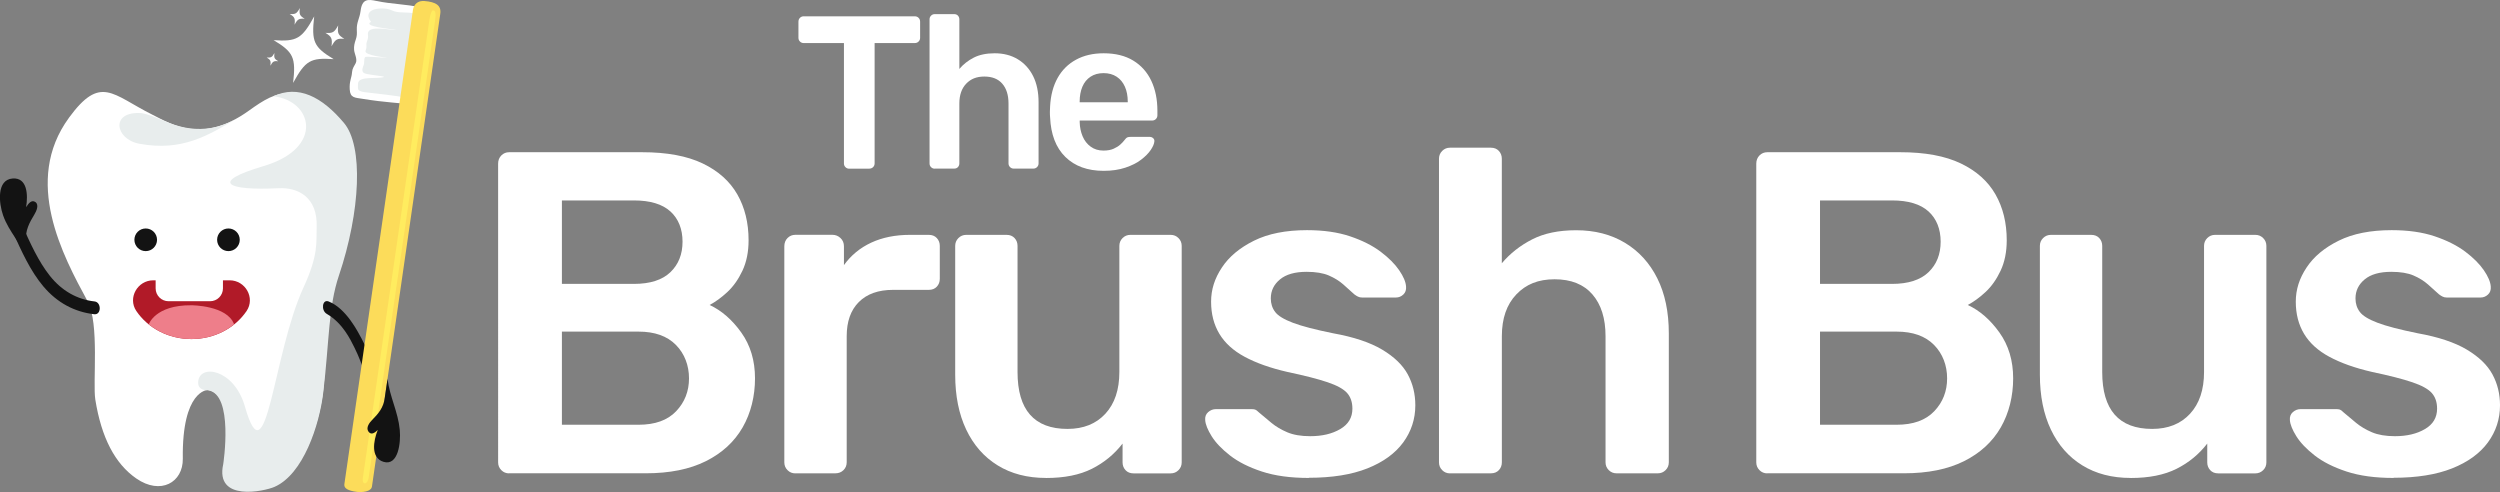
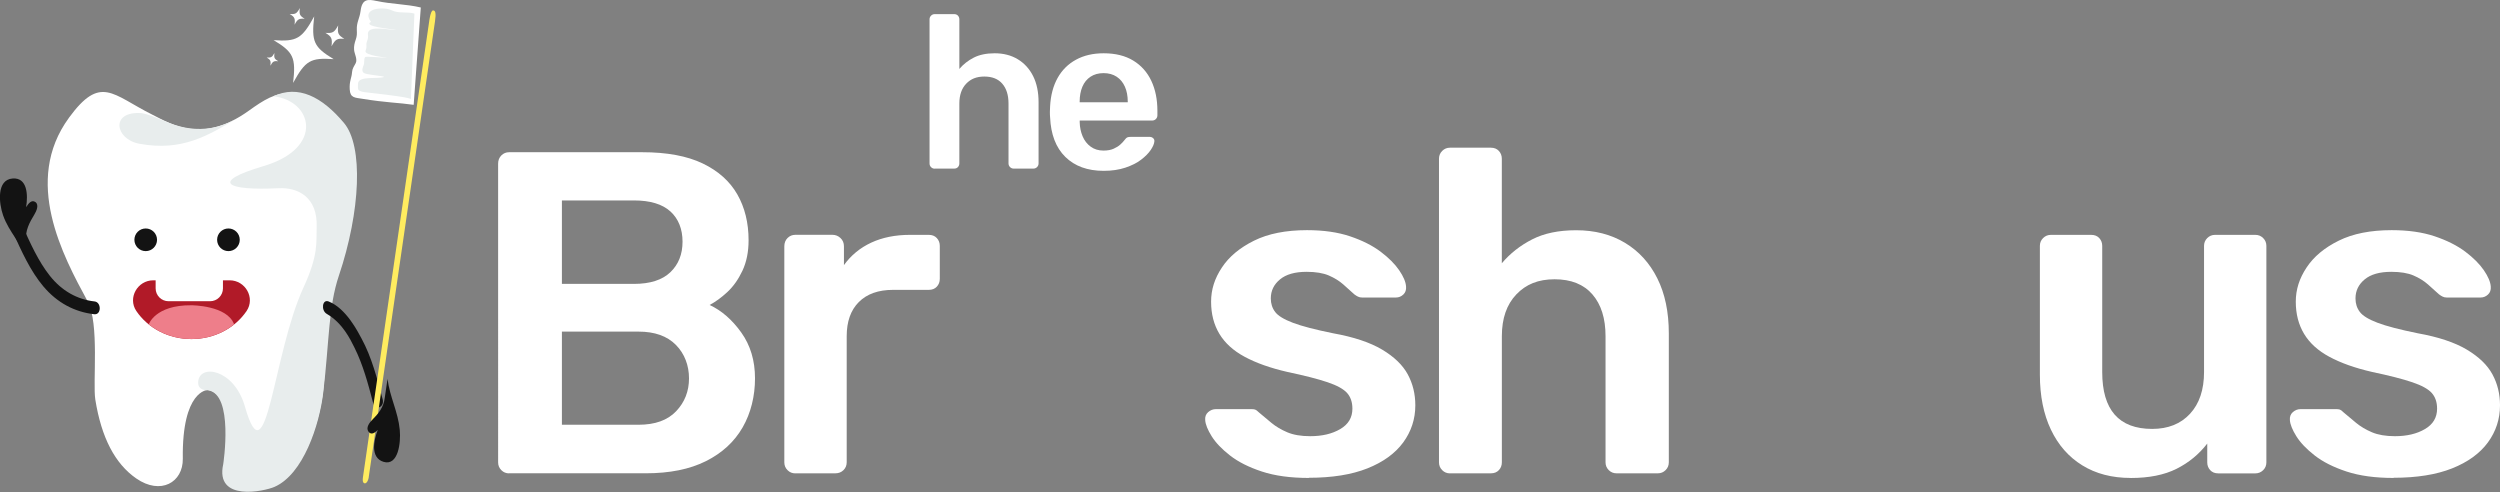
<svg xmlns="http://www.w3.org/2000/svg" viewBox="0 0 607.18 119.51" data-sanitized-data-name="Layer 2" data-name="Layer 2" id="Layer_2">
  <rect x="0" y="0" width="607.18" height="119.51" fill="#808080" stroke="none" />
  <defs>
    <style>
      .cls-1 {
        fill: #fff;
      }

      .cls-2 {
        fill: #e8eded;
      }

      .cls-3 {
        fill: #ffec5f;
      }

      .cls-4 {
        fill: #131313;
      }

      .cls-5 {
        fill: #ee7e8a;
      }

      .cls-6 {
        fill: #b11a28;
      }

      .cls-7 {
        fill: #fcdc5a;
      }
    </style>
  </defs>
  <g data-sanitized-data-name="Layer 1" data-name="Layer 1" id="Layer_1-2">
    <g>
      <g>
        <g>
          <path d="M16.73,28.62c7.71-10.54,10.48-5.68,20.23-.79,4.85,2.43,12.22,7.14,23.48-.95,7.21-5.19,11.8-7.38,22.1,4.56,4.8,5.56,5.2,19.59-1.74,32.61-3.77,7.07-.82,18.14-2.31,30.84-.94,8.01-4.88,19.92-11.87,22.95-2.48,1.07-8.41,2.56-9.27-5.56,0,0-.52-16.75-6.9-17.57,0,0-6.28.03-6.05,16.7.08,5.76-5.38,8.9-11.31,4.79-5.16-3.58-8.45-9.88-9.94-19.14-.66-4.09,1.04-18.52-1.88-23.9-6.01-11.08-15.76-29.19-4.53-44.54Z" class="cls-1" />
          <path d="M57.67,28.69c-8.55,5.07-15.95,1.44-18.6.34-1.58-.66-3.1-1.26-4.65-1.55-7.7-.59-6.53,6.33-.59,7.43,10.39,1.92,16.68-1.98,23.84-6.22Z" class="cls-2" />
          <path d="M66.37,23.38c9.54,1.03,12.51,12.56-2.37,16.96-13.2,3.91-8.95,6,3.67,5.37,4.67-.23,9.51,2.13,9.24,9.47-.14,3.74.5,6.6-3.2,14.64-7.48,16.24-8.92,47.56-14.23,28.9-2.62-9.2-11.15-10.45-11.35-5.91-.1,2.18,2.34,1.97,2.34,1.97,6.39.82,3.75,17.93,3.75,17.93-2.06,9.25,9.94,6.62,12.42,5.55,6.99-3.03,10.93-14.94,11.87-22.95,1.5-12.7,1.24-20.75,3.79-28.34,5.27-15.65,5.98-31.48,1.25-37.1-5.38-6.4-11.12-9.34-17.19-6.48Z" class="cls-2" />
        </g>
        <g>
          <path d="M5.43,54.79c1.92,4.27,3.86,8.64,6.69,12.21,2.88,3.63,6.63,5.74,10.85,6.21,1.7.19,1.66,3.3-.06,3.11-4.77-.54-9-2.76-12.37-6.75-3.19-3.78-5.35-8.61-7.44-13.27-.8-1.77,1.54-3.29,2.33-1.51h0Z" class="cls-4" />
          <path d="M3.09,43.35c3.56-.25,3.74,3.97,3.25,6.97.51-.81,1.31-1.95,2.29-1.22.9.67.2,2.21-.28,2.99-1.18,1.95-2.3,3.95-2,6.48l.45,4.68c-1.58-4.04-4.61-6.86-6.05-10.95-1.04-2.95-1.62-8.67,2.33-8.95Z" class="cls-4" />
        </g>
        <g>
          <path d="M90.63,97.9c-1.21-4.63-2.46-9.33-4.56-13.51-.97-1.94-2.84-5.92-6.71-8.16-1.45-.84-1.1-3.62.44-3.02,4.26,1.66,7.13,7.38,8.03,9.05,2.42,4.46,3.79,9.69,5.11,14.73.5,1.92-1.8,2.85-2.3.92h0Z" class="cls-4" />
          <g>
            <path d="M91.45.24c-2.09-.45-3.51-.57-3.88,2.44-.22,1.8-.99,2.73-.91,4.56.04.96.05,1.51-.26,2.39-.28.81-.48,1.58-.4,2.5.09.98.87,2.28.39,3.21-.4.78-.81,1.26-.88,2.14-.08.91-.17,1.04-.35,1.81-.2.87-.27,1.38-.22,2.42.1,2.07,1.25,1.99,3.03,2.28,5.79.95,8.95.95,12.5,1.47l1.73-23.64c-3.55-.84-7.14-.8-10.76-1.59Z" class="cls-1" />
            <path d="M95.1,2.5c-1.68-.9-7.54-.67-5,2.81-2.13,1.12,4.81,1.74,6.2,1.95-1.25.17-6.93-1.31-6.95.92,0,.58.13.86-.07,1.43-.2.56-.34.86-.28,1.46.06.57-.11.82-.23,1.34-.24,1.07,5.2,1.6,5.24,1.6-.38.11-5.23-.45-5.36-.11-.3.48-.1,1.31-.31,1.87-.22.57-.6,1.43-.02,1.92.57.48,4.26.67,5,.98-1.45.6-6.28-.33-6.36,1.61-.01.27-.08,1.23.06,1.48.23.41,1.07.56,1.57.63,1.29.18,10.94,1.16,11.21,1.7l.85-20.79c-1.63-.51-3.95.04-5.53-.81Z" class="cls-2" />
-             <path d="M90.32,118.22c-.15,1.05-2.14,1.59-4.44,1.12-1.87-.38-2.35-.99-2.24-1.78S100.24,2.79,100.24,2.79c0,0,.08-2.76,2.86-2.54s4.17,1.09,3.82,3.19c-.27,1.74-16.44,113.73-16.59,114.78Z" class="cls-7" />
            <path d="M89.57,115.85c-.15,1.01-.65,1.72-1.11,1.51-.38-.17-.42-.7-.31-1.46S104.23,5.24,104.23,5.24c0,0,.31-2.63.91-2.7s.81.61.51,2.64c-.25,1.68-15.94,109.65-16.09,110.66Z" class="cls-3" />
          </g>
          <path d="M93.16,112.17c-3.19-.96-2.47-5.06-1.41-7.76-.62.61-1.57,1.42-2.28.39-.66-.95.29-2.18.87-2.77,1.45-1.46,2.86-3,3.12-5.52l.66-4.49c.54,4.4,2.56,7.98,2.97,12.38.3,3.17-.39,8.84-3.94,7.77Z" class="cls-4" />
        </g>
        <path d="M45.94,55.58c-.77-.03-.82,1.16-.05,1.19.77.03.82-1.16.05-1.19Z" class="cls-1" />
        <g>
          <path d="M37.22,68.08c-3.82,0-6.25,4.27-4.12,7.44,2.76,4.1,7.73,6.83,13.4,6.83s10.64-2.73,13.4-6.83c2.13-3.17-.3-7.44-4.12-7.44h-18.56Z" class="cls-6" />
          <path d="M56.86,78.78c-2.77,2.22-6.39,3.57-10.37,3.57s-7.6-1.36-10.36-3.57c0,0,1.53-4.71,10.36-4.64,0,0,8.7,0,10.37,4.64Z" class="cls-5" />
          <path d="M54.14,67.84h-16.34v2.2c0,1.72,1.4,3.12,3.13,3.12h10.09c1.73,0,3.13-1.4,3.13-3.12v-2.2Z" class="cls-1" />
        </g>
        <g>
          <path d="M81.05,14.37c-5.64-.4-6.88.33-9.86,5.77.7-6.16.1-7.47-4.74-10.39,5.64.4,6.88-.33,9.86-5.77-.7,6.16-.1,7.47,4.74,10.39Z" class="cls-1" />
          <path d="M83.63,9.43c-1.78-.13-2.17.1-3.11,1.82.22-1.94.03-2.35-1.49-3.27,1.78.13,2.17-.1,3.11-1.82-.22,1.94-.03,2.35,1.49,3.27Z" class="cls-1" />
          <path d="M74.01,4.56c-1.41-.1-1.72.08-2.47,1.44.18-1.54.03-1.87-1.19-2.6,1.41.1,1.72-.08,2.47-1.44-.18,1.54-.03,1.87,1.19,2.6Z" class="cls-1" />
          <path d="M67.56,14.86c-1.08-.08-1.32.06-1.88,1.1.13-1.18.02-1.43-.91-1.99,1.08.08,1.32-.06,1.88-1.1-.13,1.18-.02,1.43.91,1.99Z" class="cls-1" />
        </g>
        <circle r="2.75" cy="58.24" cx="35.39" class="cls-4" />
        <circle r="2.75" cy="58.24" cx="55.48" class="cls-4" />
      </g>
      <g>
        <g>
          <path d="M123.65,114.97c-.74,0-1.38-.26-1.89-.78-.52-.52-.78-1.15-.78-1.89V39.76c0-.82.26-1.48.78-2.01.52-.52,1.15-.78,1.89-.78h32.31c6.02,0,10.92.91,14.71,2.73,3.79,1.82,6.59,4.33,8.41,7.52,1.82,3.19,2.73,6.91,2.73,11.14,0,2.82-.5,5.29-1.5,7.41-1,2.12-2.23,3.84-3.68,5.18s-2.88,2.38-4.29,3.12c2.9,1.34,5.46,3.57,7.69,6.68,2.23,3.12,3.34,6.83,3.34,11.14s-1,8.43-3.01,11.92c-2.01,3.49-4.98,6.22-8.91,8.19-3.94,1.97-8.8,2.95-14.6,2.95h-33.2ZM136.47,68.95h17.49c3.94,0,6.89-.95,8.86-2.84,1.97-1.89,2.95-4.36,2.95-7.41s-.99-5.57-2.95-7.35c-1.97-1.78-4.92-2.67-8.86-2.67h-17.49v20.28ZM136.47,103.16h18.61c4.01,0,7.06-1.09,9.14-3.29,2.08-2.19,3.12-4.85,3.12-7.97s-1.06-5.98-3.18-8.13c-2.12-2.15-5.14-3.23-9.08-3.23h-18.61v22.62Z" class="cls-1" />
          <path d="M193.16,114.97c-.74,0-1.38-.26-1.89-.78-.52-.52-.78-1.15-.78-1.89v-52.48c0-.82.26-1.49.78-2.01.52-.52,1.15-.78,1.89-.78h9.02c.74,0,1.39.26,1.95.78.56.52.84,1.19.84,2.01v4.57c1.71-2.38,3.92-4.2,6.63-5.46,2.71-1.26,5.85-1.89,9.41-1.89h4.57c.82,0,1.47.26,1.95.78.48.52.72,1.15.72,1.89v8.02c0,.74-.24,1.37-.72,1.89-.48.52-1.13.78-1.95.78h-8.69c-3.57,0-6.33.99-8.3,2.95-1.97,1.97-2.95,4.74-2.95,8.3v30.64c0,.74-.26,1.38-.78,1.89-.52.52-1.19.78-2.01.78h-9.69Z" class="cls-1" />
-           <path d="M254.04,116.08c-4.53,0-8.45-1.02-11.75-3.06-3.31-2.04-5.85-4.94-7.63-8.69-1.78-3.75-2.67-8.19-2.67-13.31v-31.31c0-.74.26-1.37.78-1.89.52-.52,1.15-.78,1.89-.78h9.8c.82,0,1.47.26,1.95.78.48.52.72,1.15.72,1.89v30.64c0,9.21,4.05,13.82,12.14,13.82,3.86,0,6.93-1.23,9.19-3.68,2.26-2.45,3.4-5.83,3.4-10.14v-30.64c0-.74.26-1.37.78-1.89.52-.52,1.15-.78,1.89-.78h9.8c.74,0,1.37.26,1.89.78.52.52.78,1.15.78,1.89v52.59c0,.74-.26,1.38-.78,1.89-.52.52-1.15.78-1.89.78h-9.02c-.82,0-1.47-.26-1.95-.78-.48-.52-.72-1.15-.72-1.89v-4.57c-2.01,2.6-4.5,4.64-7.46,6.13-2.97,1.49-6.68,2.23-11.14,2.23Z" class="cls-1" />
          <path d="M317.89,116.08c-4.46,0-8.26-.52-11.42-1.56-3.16-1.04-5.74-2.34-7.74-3.9s-3.49-3.12-4.46-4.68c-.97-1.56-1.49-2.86-1.56-3.9-.08-.82.17-1.47.72-1.95.56-.48,1.17-.72,1.84-.72h8.8c.3,0,.56.04.78.11.22.07.52.3.89.67.96.82,1.99,1.67,3.06,2.56,1.08.89,2.36,1.65,3.84,2.28,1.48.63,3.34.95,5.57.95,2.9,0,5.33-.57,7.3-1.73,1.97-1.15,2.95-2.8,2.95-4.96,0-1.56-.43-2.82-1.28-3.79-.85-.96-2.43-1.84-4.74-2.62-2.3-.78-5.57-1.62-9.8-2.51-4.16-.96-7.61-2.19-10.36-3.68-2.75-1.48-4.79-3.34-6.13-5.57-1.34-2.23-2.01-4.83-2.01-7.8s.87-5.66,2.62-8.3c1.74-2.64,4.35-4.81,7.8-6.52,3.45-1.71,7.74-2.56,12.87-2.56,4.01,0,7.5.5,10.47,1.5,2.97,1,5.44,2.25,7.41,3.73,1.97,1.49,3.47,2.99,4.51,4.51,1.04,1.52,1.6,2.84,1.67,3.95.07.82-.15,1.47-.67,1.95-.52.48-1.11.72-1.78.72h-8.24c-.37,0-.71-.07-1-.22-.3-.15-.6-.33-.89-.56-.82-.74-1.71-1.54-2.67-2.4-.97-.85-2.14-1.58-3.51-2.17-1.38-.59-3.18-.89-5.4-.89-2.82,0-4.98.61-6.46,1.84-1.49,1.23-2.23,2.77-2.23,4.62,0,1.26.35,2.36,1.06,3.29.7.93,2.13,1.8,4.29,2.62,2.15.82,5.42,1.67,9.8,2.56,4.98.89,8.93,2.21,11.87,3.95,2.93,1.75,5.01,3.75,6.24,6.02,1.23,2.27,1.84,4.77,1.84,7.52,0,3.34-.99,6.35-2.95,9.03-1.97,2.67-4.87,4.77-8.69,6.29-3.83,1.52-8.56,2.28-14.21,2.28Z" class="cls-1" />
          <path d="M352.16,114.97c-.74,0-1.38-.26-1.89-.78-.52-.52-.78-1.15-.78-1.89V38.54c0-.74.26-1.37.78-1.89.52-.52,1.15-.78,1.89-.78h9.92c.82,0,1.47.26,1.95.78.48.52.72,1.15.72,1.89v25.4c2.01-2.38,4.46-4.31,7.35-5.79,2.9-1.49,6.46-2.23,10.7-2.23,4.53,0,8.48,1.02,11.87,3.06,3.38,2.04,6,4.92,7.85,8.63,1.86,3.72,2.79,8.17,2.79,13.37v31.31c0,.74-.26,1.38-.78,1.89-.52.52-1.15.78-1.89.78h-10.03c-.74,0-1.37-.26-1.89-.78-.52-.52-.78-1.15-.78-1.89v-30.64c0-4.31-1.06-7.69-3.18-10.14-2.12-2.45-5.18-3.68-9.19-3.68s-6.96,1.23-9.3,3.68c-2.34,2.45-3.51,5.83-3.51,10.14v30.64c0,.74-.24,1.38-.72,1.89-.48.52-1.13.78-1.95.78h-9.92Z" class="cls-1" />
-           <path d="M429.22,114.97c-.74,0-1.38-.26-1.89-.78-.52-.52-.78-1.15-.78-1.89V39.76c0-.82.26-1.48.78-2.01.52-.52,1.15-.78,1.89-.78h32.31c6.02,0,10.92.91,14.71,2.73,3.79,1.82,6.59,4.33,8.41,7.52,1.82,3.19,2.73,6.91,2.73,11.14,0,2.82-.5,5.29-1.5,7.41-1,2.12-2.23,3.84-3.68,5.18-1.45,1.34-2.88,2.38-4.29,3.12,2.9,1.34,5.46,3.57,7.69,6.68,2.23,3.12,3.34,6.83,3.34,11.14s-1,8.43-3.01,11.92c-2.01,3.49-4.98,6.22-8.91,8.19-3.94,1.97-8.8,2.95-14.59,2.95h-33.2ZM442.03,68.95h17.49c3.94,0,6.89-.95,8.86-2.84,1.97-1.89,2.95-4.36,2.95-7.41s-.99-5.57-2.95-7.35c-1.97-1.78-4.92-2.67-8.86-2.67h-17.49v20.28ZM442.03,103.16h18.61c4.01,0,7.05-1.09,9.14-3.29,2.08-2.19,3.12-4.85,3.12-7.97s-1.06-5.98-3.18-8.13c-2.12-2.15-5.14-3.23-9.08-3.23h-18.61v22.62Z" class="cls-1" />
          <path d="M517.48,116.08c-4.53,0-8.45-1.02-11.75-3.06-3.31-2.04-5.85-4.94-7.63-8.69-1.78-3.75-2.67-8.19-2.67-13.31v-31.31c0-.74.26-1.37.78-1.89.52-.52,1.15-.78,1.89-.78h9.8c.82,0,1.47.26,1.95.78.48.52.72,1.15.72,1.89v30.64c0,9.21,4.05,13.82,12.14,13.82,3.86,0,6.93-1.23,9.19-3.68,2.26-2.45,3.4-5.83,3.4-10.14v-30.64c0-.74.26-1.37.78-1.89s1.15-.78,1.89-.78h9.8c.74,0,1.37.26,1.89.78.52.52.78,1.15.78,1.89v52.59c0,.74-.26,1.38-.78,1.89s-1.15.78-1.89.78h-9.02c-.82,0-1.47-.26-1.95-.78-.48-.52-.72-1.15-.72-1.89v-4.57c-2.01,2.6-4.49,4.64-7.46,6.13-2.97,1.49-6.68,2.23-11.14,2.23Z" class="cls-1" />
          <path d="M581.33,116.08c-4.46,0-8.26-.52-11.42-1.56-3.16-1.04-5.74-2.34-7.74-3.9s-3.49-3.12-4.46-4.68c-.97-1.56-1.49-2.86-1.56-3.9-.07-.82.17-1.47.72-1.95.56-.48,1.17-.72,1.84-.72h8.8c.3,0,.56.04.78.11.22.07.52.3.89.67.96.82,1.99,1.67,3.06,2.56,1.08.89,2.36,1.65,3.84,2.28,1.49.63,3.34.95,5.57.95,2.9,0,5.33-.57,7.3-1.73,1.97-1.15,2.95-2.8,2.95-4.96,0-1.56-.43-2.82-1.28-3.79-.85-.96-2.43-1.84-4.74-2.62-2.3-.78-5.57-1.62-9.8-2.51-4.16-.96-7.61-2.19-10.36-3.68-2.75-1.48-4.79-3.34-6.13-5.57-1.34-2.23-2.01-4.83-2.01-7.8s.87-5.66,2.62-8.3c1.74-2.64,4.34-4.81,7.8-6.52,3.45-1.71,7.74-2.56,12.87-2.56,4.01,0,7.5.5,10.47,1.5,2.97,1,5.44,2.25,7.41,3.73,1.97,1.49,3.47,2.99,4.51,4.51,1.04,1.52,1.6,2.84,1.67,3.95.07.82-.15,1.47-.67,1.95-.52.48-1.11.72-1.78.72h-8.24c-.37,0-.71-.07-1-.22-.3-.15-.6-.33-.89-.56-.82-.74-1.71-1.54-2.67-2.4-.97-.85-2.14-1.58-3.51-2.17-1.37-.59-3.18-.89-5.4-.89-2.82,0-4.98.61-6.46,1.84-1.49,1.23-2.23,2.77-2.23,4.62,0,1.26.35,2.36,1.06,3.29.7.93,2.13,1.8,4.29,2.62,2.15.82,5.42,1.67,9.8,2.56,4.98.89,8.93,2.21,11.87,3.95,2.93,1.75,5.01,3.75,6.24,6.02,1.23,2.27,1.84,4.77,1.84,7.52,0,3.34-.99,6.35-2.95,9.03-1.97,2.67-4.87,4.77-8.69,6.29-3.83,1.52-8.56,2.28-14.21,2.28Z" class="cls-1" />
        </g>
        <g>
-           <path d="M206.24,40.97c-.35,0-.65-.12-.9-.37-.25-.25-.37-.55-.37-.9V10.46h-9.78c-.35,0-.65-.12-.9-.37-.25-.25-.37-.55-.37-.9v-3.91c0-.39.12-.7.37-.95.25-.25.55-.37.9-.37h26.96c.39,0,.7.12.95.37.25.25.37.56.37.95v3.91c0,.35-.12.65-.37.9s-.56.37-.95.37h-9.73v29.23c0,.35-.12.65-.37.9s-.56.37-.95.37h-4.86Z" class="cls-1" />
          <path d="M227.03,40.97c-.35,0-.65-.12-.9-.37-.25-.25-.37-.55-.37-.9V4.7c0-.35.12-.65.37-.9s.55-.37.9-.37h4.7c.39,0,.7.12.93.37.23.25.34.55.34.9v12.05c.95-1.13,2.11-2.04,3.49-2.75,1.37-.7,3.07-1.06,5.07-1.06,2.15,0,4.03.48,5.63,1.45,1.6.97,2.85,2.34,3.73,4.1.88,1.76,1.32,3.88,1.32,6.34v14.85c0,.35-.12.65-.37.9s-.55.37-.9.37h-4.76c-.35,0-.65-.12-.9-.37-.25-.25-.37-.55-.37-.9v-14.54c0-2.04-.5-3.65-1.51-4.81-1-1.16-2.46-1.74-4.36-1.74s-3.3.58-4.41,1.74c-1.11,1.16-1.66,2.77-1.66,4.81v14.54c0,.35-.11.65-.34.9-.23.25-.54.37-.93.37h-4.7Z" class="cls-1" />
          <path d="M268.04,41.49c-3.91,0-7.01-1.13-9.3-3.38-2.29-2.25-3.52-5.46-3.7-9.62-.04-.35-.05-.8-.05-1.35s.02-.98.05-1.3c.14-2.68.75-4.98,1.82-6.9,1.07-1.92,2.56-3.4,4.47-4.44,1.9-1.04,4.14-1.56,6.71-1.56,2.85,0,5.25.59,7.19,1.77,1.94,1.18,3.4,2.82,4.39,4.92.99,2.1,1.48,4.52,1.48,7.27v1.11c0,.35-.12.65-.37.9-.25.25-.56.37-.95.37h-17.55v.42c.03,1.23.27,2.37.71,3.41.44,1.04,1.09,1.88,1.96,2.51.86.63,1.89.95,3.09.95.99,0,1.82-.15,2.48-.45.67-.3,1.22-.64,1.64-1.03.42-.39.72-.7.9-.95.32-.42.57-.68.77-.77.19-.09.48-.13.87-.13h4.55c.35,0,.64.11.87.32.23.21.33.48.29.79-.04.56-.33,1.25-.87,2.06-.55.81-1.33,1.6-2.35,2.38-1.02.78-2.3,1.42-3.83,1.93-1.53.51-3.29.77-5.26.77ZM262.22,24.84h11.68v-.16c0-1.37-.23-2.58-.69-3.62-.46-1.04-1.13-1.85-2.01-2.43-.88-.58-1.94-.87-3.17-.87s-2.29.29-3.17.87c-.88.58-1.54,1.39-1.98,2.43-.44,1.04-.66,2.25-.66,3.62v.16Z" class="cls-1" />
        </g>
      </g>
    </g>
  </g>
</svg>